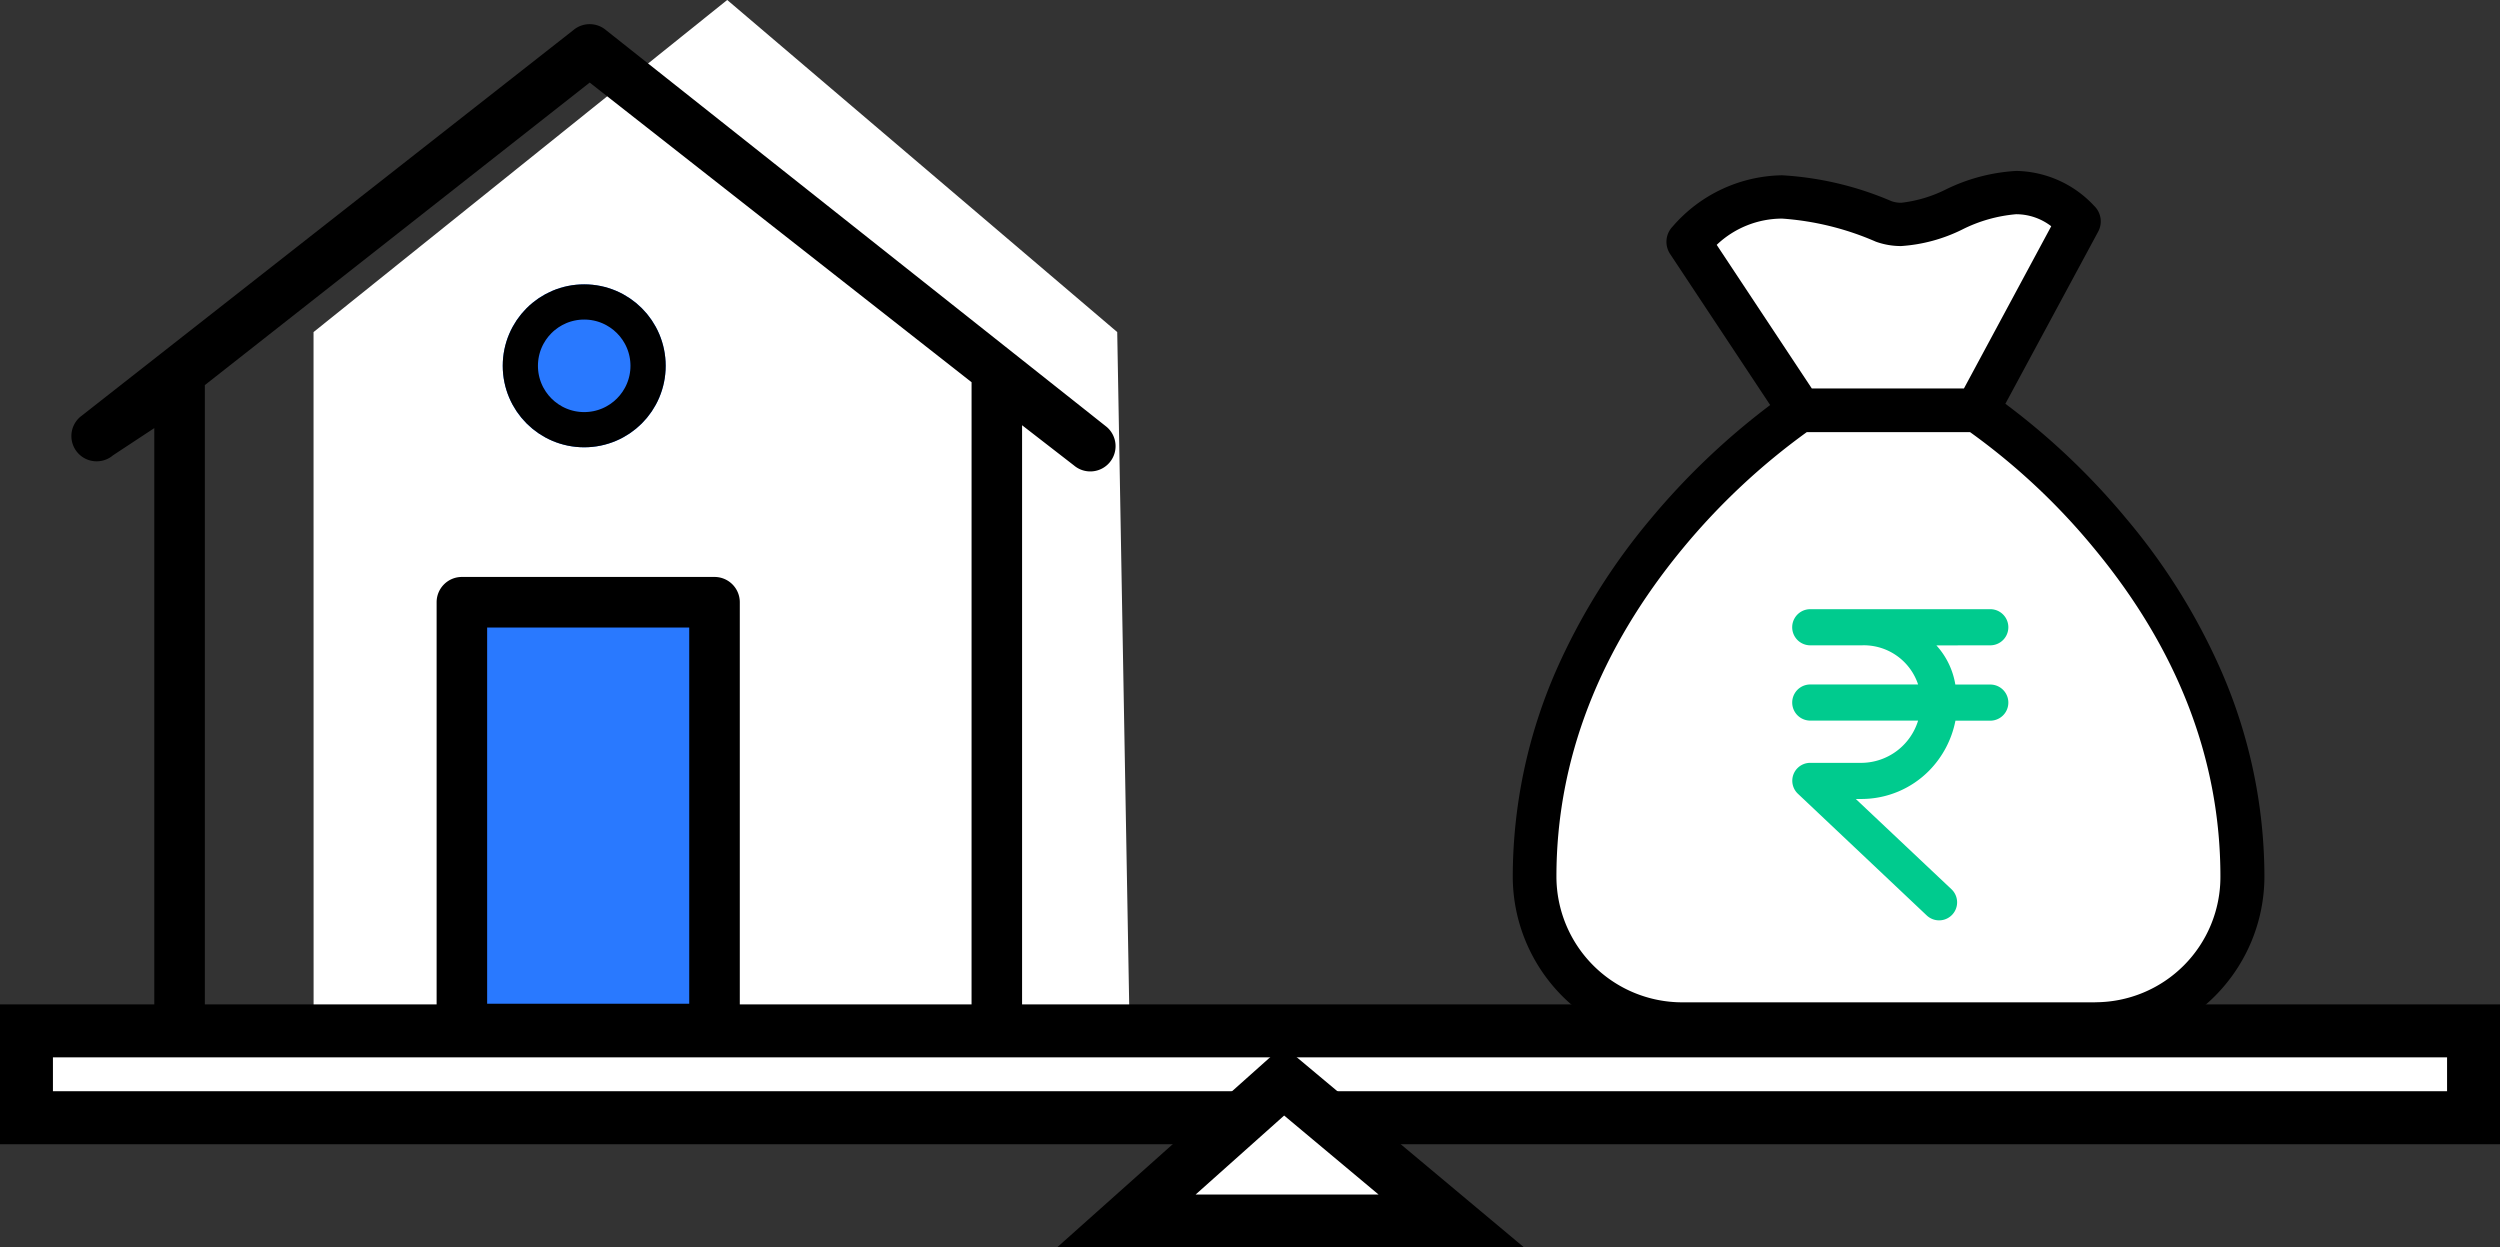
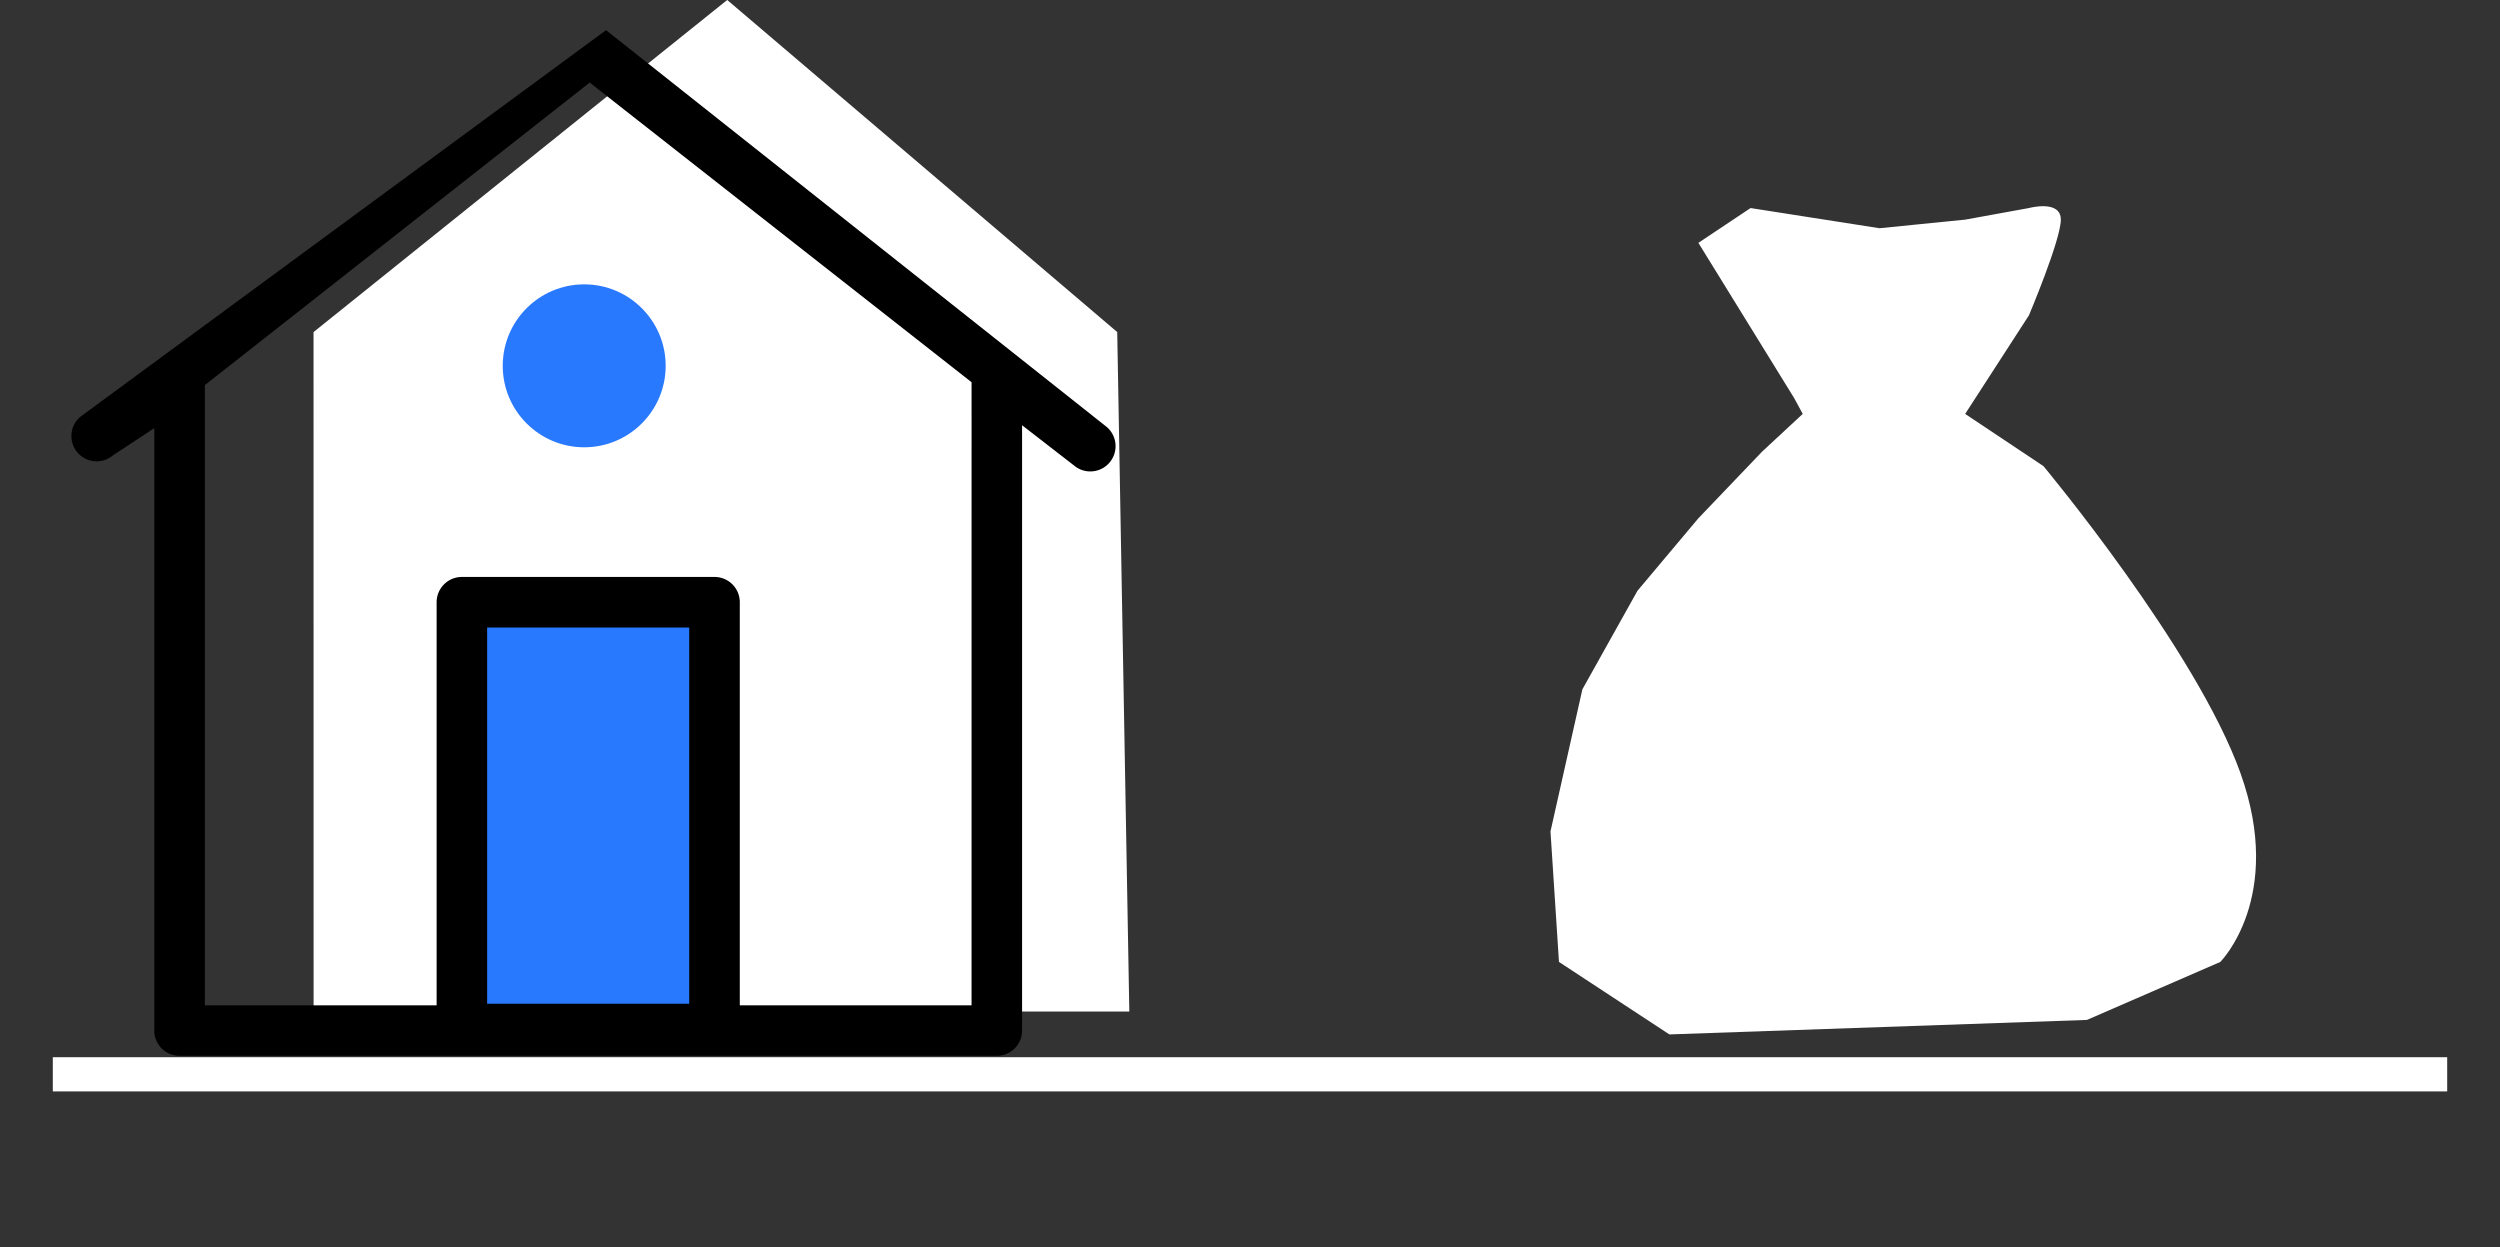
<svg xmlns="http://www.w3.org/2000/svg" width="142.022" height="70.86" viewBox="0 0 142.022 70.86">
  <rect x="0" y="0" width="142.022" height="70.86" fill="#333333" stroke="none" />
  <g transform="translate(-987.437 -1076.884)">
    <path d="M-12270.774,981.3l2.964-1.977,7.324,1.146,4.866-.487,3.623-.659s1.813-.494,1.813.659-1.812,5.436-1.812,5.436l-3.623,5.6,4.447,2.965s8.689,10.419,11.2,17.461-1.153,10.707-1.153,10.707l-7.577,3.294-23.721.823-6.271-4.118-.482-7.413,1.812-8.072,3.13-5.6,3.46-4.118,3.623-3.789,2.306-2.141-.5-.918Z" transform="translate(13354.694 109.38)" fill="#fff" />
    <path d="M-12273.267,1209.126h46.34l-.687-38.6-22.156-18.866-23.5,18.866Z" transform="translate(13278.519 -74.778)" fill="#fff" />
-     <path d="M208.8,91.057a1.026,1.026,0,1,0,0-2.053H198.574a1.026,1.026,0,0,0,0,2.053H201.5a3.249,3.249,0,0,1,3.2,2.224h-6.125a1.026,1.026,0,0,0,0,2.053H204.7a3.394,3.394,0,0,1-3.2,2.4h-2.925a1.016,1.016,0,0,0-.7,1.758l7.313,6.908a1.023,1.023,0,1,0,1.41-1.484l-5.438-5.13h.344a5.405,5.405,0,0,0,3.829-1.616,5.571,5.571,0,0,0,1.488-2.832H208.8a1.026,1.026,0,1,0,0-2.053h-1.985a4.353,4.353,0,0,0-1.076-2.224Zm0,0" transform="translate(891.702 1022.487)" fill="#00cb8e" />
    <g transform="translate(990.437 1136.943)" fill="#fff" stroke="#000" stroke-width="3">
      <rect width="136.022" height="1.943" stroke="none" />
-       <rect x="-1.5" y="-1.5" width="139.022" height="4.943" fill="none" />
    </g>
    <g transform="translate(991.492 1078.256)">
      <path d="M-12257.908,1212.991V1189.7h13.686l1.015,23.291Z" transform="translate(12279.993 -1157.171)" fill="#2979ff" />
-       <path d="M56.547,16.366,28.108-6.172a1.438,1.438,0,0,0-1.861,0L-1.761,15.794a1.435,1.435,0,0,0-.163,2.022,1.429,1.429,0,0,0,1.093.505A1.43,1.43,0,0,0,.1,17.979l2.344-1.545V50.659a1.435,1.435,0,0,0,1.435,1.435H50.307a1.435,1.435,0,0,0,1.435-1.435V16.271l2.946,2.283a1.435,1.435,0,0,0,1.859-2.188ZM32.833,49.135H21.353V27.764H32.833Zm16.039.09H35.706v-22.9a1.435,1.435,0,0,0-1.435-1.435H19.918a1.435,1.435,0,0,0-1.435,1.435v22.9H5.316V13.991L27.179-3.195,48.873,13.828Z" transform="translate(2.266 6.514)" />
+       <path d="M56.547,16.366,28.108-6.172L-1.761,15.794a1.435,1.435,0,0,0-.163,2.022,1.429,1.429,0,0,0,1.093.505A1.43,1.43,0,0,0,.1,17.979l2.344-1.545V50.659a1.435,1.435,0,0,0,1.435,1.435H50.307a1.435,1.435,0,0,0,1.435-1.435V16.271l2.946,2.283a1.435,1.435,0,0,0,1.859-2.188ZM32.833,49.135H21.353V27.764H32.833Zm16.039.09H35.706v-22.9a1.435,1.435,0,0,0-1.435-1.435H19.918a1.435,1.435,0,0,0-1.435,1.435v22.9H5.316V13.991L27.179-3.195,48.873,13.828Z" transform="translate(2.266 6.514)" />
      <g transform="translate(24.505 14.782)" fill="#2979ff" stroke="#000" stroke-width="2">
        <ellipse cx="4.628" cy="4.628" rx="4.628" ry="4.628" stroke="none" />
-         <ellipse cx="4.628" cy="4.628" rx="3.628" ry="3.628" fill="none" />
      </g>
    </g>
    <g transform="translate(1073.376 1086.594)">
-       <path d="M74.141,28.388a35.546,35.546,0,0,0-5.374-8.619,40.035,40.035,0,0,0-6.883-6.541l5.27-9.776a1.224,1.224,0,0,0-.227-1.467A6.178,6.178,0,0,0,62.505,0,10.4,10.4,0,0,0,58.5,1.054a7.589,7.589,0,0,1-2.522.754,1.57,1.57,0,0,1-.589-.1A18.365,18.365,0,0,0,49.2.248a8.377,8.377,0,0,0-6.221,2.914,1.248,1.248,0,0,0-.145,1.55L48.523,13.3a40.705,40.705,0,0,0-6.79,6.469,35.867,35.867,0,0,0-5.374,8.619,29.306,29.306,0,0,0-2.46,11.7,9.637,9.637,0,0,0,9.621,9.621H66.98A9.637,9.637,0,0,0,76.6,40.086,29.306,29.306,0,0,0,74.141,28.388ZM45.485,4.2A5.406,5.406,0,0,1,49.2,2.708,16.1,16.1,0,0,1,54.527,4.02a4.2,4.2,0,0,0,1.436.248,9.154,9.154,0,0,0,3.472-.94,8.381,8.381,0,0,1,3.059-.868,3.28,3.28,0,0,1,1.995.682l-4.96,9.218H50.889Zm21.5,43.031H43.521a7.149,7.149,0,0,1-7.141-7.141c0-6.624,2.429-12.907,7.2-18.674A37.935,37.935,0,0,1,50.6,14.84h9.28A37.219,37.219,0,0,1,66.9,21.412c4.785,5.766,7.2,12.039,7.2,18.674A7.118,7.118,0,0,1,66.98,47.227Z" transform="translate(-33.9 0)" />
-     </g>
-     <path d="M1060.356,1159.274l-8.931,7.97h18.457Z" transform="translate(0 -21)" fill="#fff" stroke="#000" stroke-width="3" />
+       </g>
  </g>
</svg>